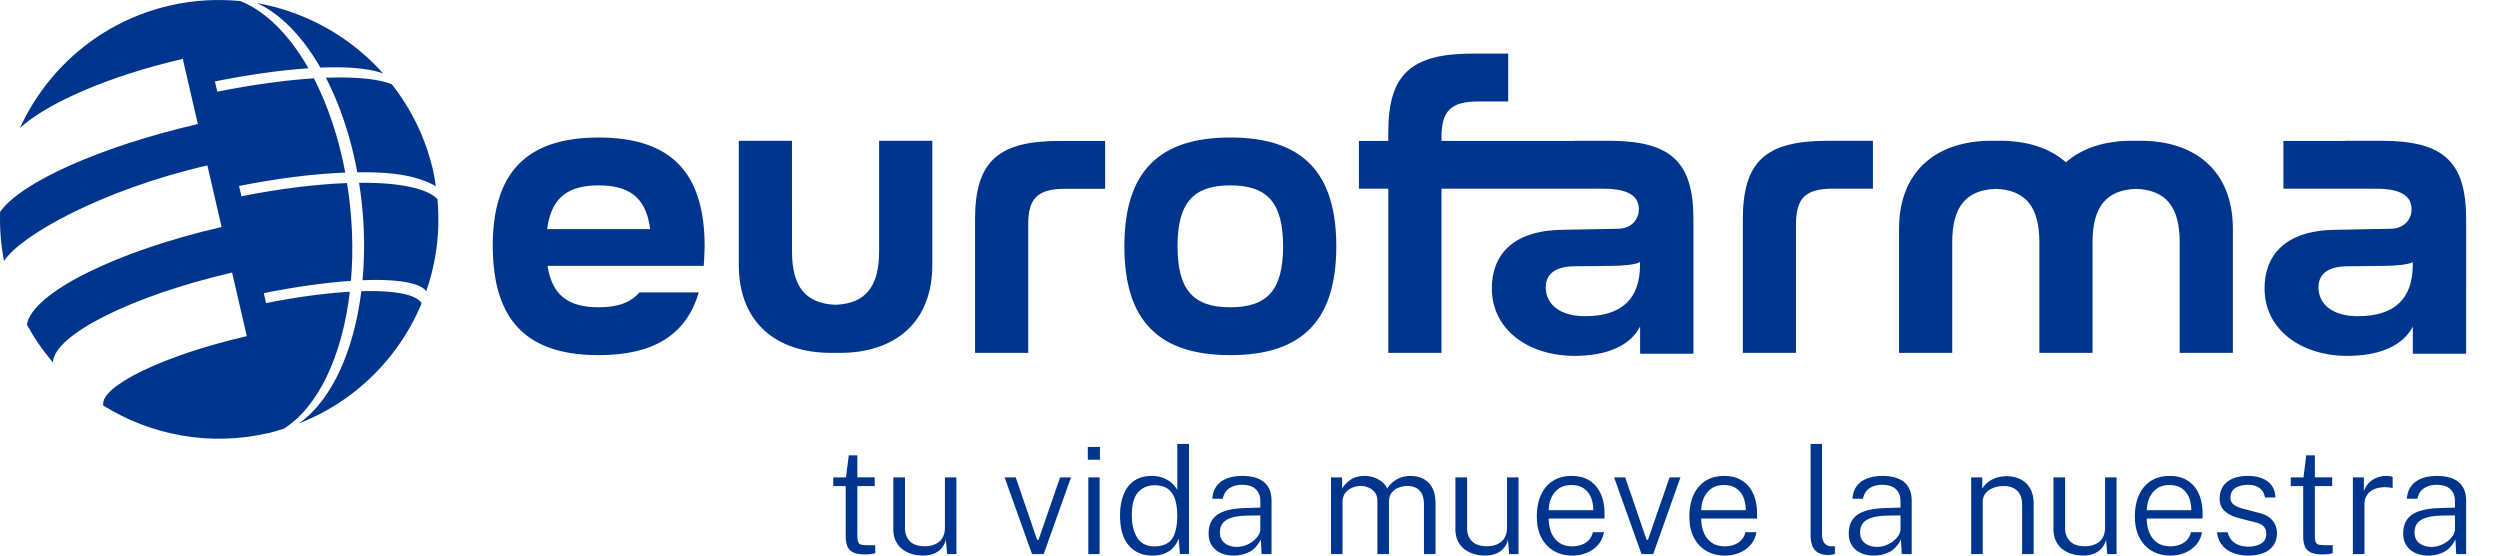
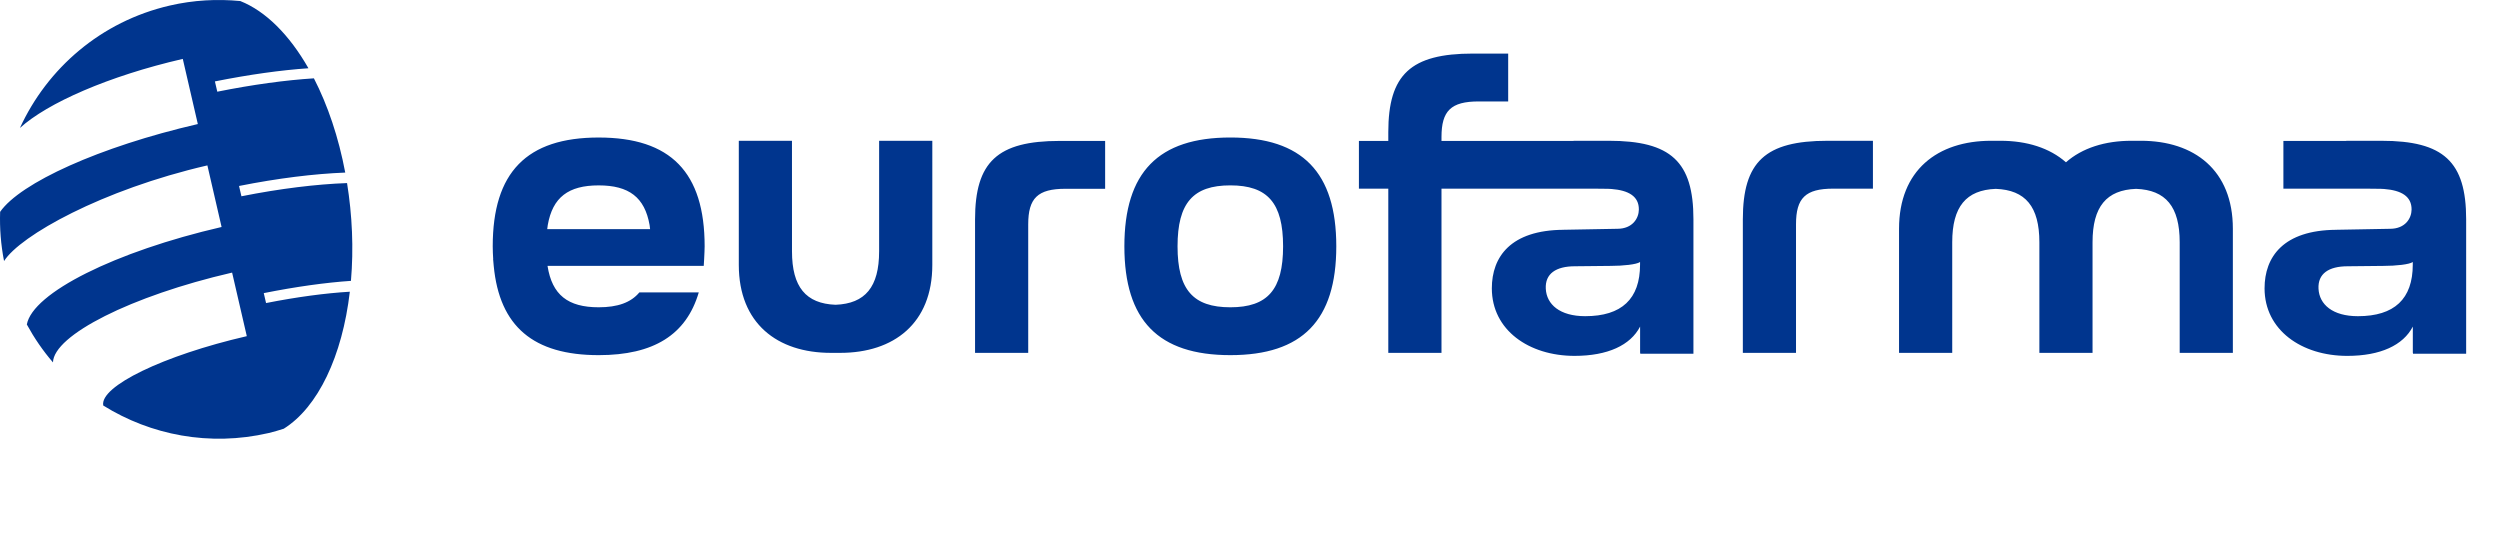
<svg xmlns="http://www.w3.org/2000/svg" viewBox="0 0 4050 900.03" fill="#00358e">
  <path d="M1424.17 407.25c0 57.6-22.49 84.64-70.57 86.48-48.08-1.84-70.57-28.89-70.57-86.48l-.04-179.18h-86.13v201.06c0 94.76 62.33 142.5 149.16 142.5h15.17c86.79 0 149.16-47.73 149.16-142.5V228.07h-86.17v179.18ZM1993.14 222.75c-116.64 0-171.65 56.32-171.65 176.29s55.01 176.29 171.65 176.29 171.65-56.32 171.65-176.29-55.01-176.29-171.65-176.29m0 275.05c-60.31 0-85.52-28.49-85.52-98.75s25.2-98.75 85.52-98.75 85.47 28.49 85.47 98.75-25.16 98.75-85.47 98.75M1579.58 355.53v216.09h86.13V363.51c0-42.43 15.25-57.68 60.31-57.68h64.3v-77.54h-73.55c-100.73 0-137.19 33.79-137.19 127.24M2823.41 355.31v216.31h86.13V363.29c0-42.43 15.25-57.68 60.31-57.68h64.3v-77.54h-73.55c-100.77 0-137.19 33.79-137.19 127.24M3468.07 228.06h-15.12c-42.87 0-79.73 11.66-106.12 34.85-26.34-23.19-63.21-34.85-106.07-34.85h-15.12c-86.83 0-149.2 47.69-149.2 142.5v201.06h86.17V392.44c0-57.64 22.53-84.68 70.57-86.48 48.08 1.8 70.61 28.84 70.61 86.48v179.18h86.13V392.39c0-57.6 22.53-84.64 70.57-86.44 48.08 1.8 70.61 28.84 70.61 86.48v179.18h86.13V370.55c0-94.81-62.33-142.5-149.16-142.5M2606.19 228.06h-57.03v.22h-213.94v-6.27c0-42.43 15.25-57.68 60.31-57.68h47.73V86.79h-57.03c-100.73 0-137.19 33.79-137.19 127.24v14.25h-47.6v77.41h47.6v265.93h86.17V305.68h252.69c5.79 0 11.22.04 16.26.18h.61c2.1.04 3.94.22 5.96.31 27.35 2.19 44.45 11.66 44.23 33.4-.13 13.94-10.13 31.08-34.93 31.08l-86.83 1.58c-.13 0-.22.04-.35.04-85.52.61-116.07 43.66-116.07 94.85 0 67.63 60.09 109.4 133.99 109.4 53.69 0 90.6-17.23 106.2-47.47v42.56h.26v1.45h86.13V355.3c0-93.41-36.42-127.24-137.19-127.24m50.71 200.57c0 55.71-29.85 83.59-88.89 83.59-41.11 0-62.55-19.11-63.82-44.45-1.27-24.5 16.57-36.38 47.16-36.42l58.12-.61c19.86 0 42.12-2.32 47.43-6.31v4.21ZM3858 228.06h-57.03v.22H3699.1v77.41h140.61c5.83 0 11.22.04 16.26.18h.61c2.1.04 3.94.22 5.96.31 27.35 2.19 44.45 11.66 44.23 33.4-.13 13.94-10.12 31.08-34.93 31.08l-86.83 1.58c-.13 0-.22.04-.35.04-85.52.61-116.07 43.66-116.07 94.85 0 67.63 60.09 109.4 133.99 109.4 53.69 0 90.6-17.23 106.2-47.47v42.56h.26v1.45h86.13V355.31c0-93.41-36.42-127.24-137.19-127.24m50.71 200.57c0 55.71-29.85 83.59-88.89 83.59-41.11 0-62.55-19.11-63.82-44.45-1.27-24.5 16.57-36.38 47.16-36.42l58.12-.61c19.86 0 42.12-2.32 47.43-6.31v4.21ZM969.87 222.78c-116.64 0-171.65 56.32-171.65 176.25 0 7.14.35 13.94.75 20.56h-.13c.22 3.59.61 6.97.92 10.43.04.26.04.57.09.88 9.38 97.96 64.3 144.43 170.02 144.43 88.98 0 141.93-32.87 162.13-101.6h-96.25c-13.81 16.48-35.2 24.06-65.88 24.06-49.97 0-75.48-20.16-82.84-66.89h.04c-.04-.09-.04-.13-.04-.18h253.04c.18-2.54.39-6.62.66-11.13.39-7.5.79-16.13.79-20.56 0-119.92-54.97-176.25-171.65-176.25m-82.49 141.8c7.89-44.93 33.4-64.26 82.49-64.26s74.6 19.33 82.49 64.26l.79 6.57H886.5l.88-6.57ZM566.73 472.58c-39.19 2.32-85.65 8.46-135.7 18.37l-3.73-16.09c52.07-10.43 100.42-17.09 141.23-19.86 4.51-52.64 2.06-106.25-6.31-158.41-49.75 1.8-108.4 8.9-171.12 21.39l-3.86-16.7c63.07-12.58 121.98-19.77 172.04-21.7-10.74-57.24-28.4-109.19-50.76-152.67-45.67 2.89-99.19 10.13-156.52 21.65l-3.86-16.66c55.67-11.13 107.39-18.32 151.53-21.3-30.82-54.07-69.35-92.64-110.42-108.9C351.99-1.89 313.6.08 275.11 8.98 163.43 34.75 76.68 110.66 32.28 207.31 76.9 166.77 176.05 123.15 295.8 95.49l.31-.09 24.37 105.55C160.89 237.82 32.85 296.29.2 343.19c-.88 26.26 1.14 52.91 6.36 79.73 26.12-41.29 158.76-115.58 329.31-154.95l.09-.04 23.01 99.81C186.8 407.5 52.85 474.38 43.47 525.67c12.05 22.09 26.21 42.69 42.34 61.41 1.14-44.09 126.81-107.74 289.82-145.39l.39-.09 23.8 103-.26.04c-134.78 31.12-238.31 81.26-232.31 112.3 77.06 48 172.35 66.62 267.77 44.62 8.42-1.93 16.52-4.51 24.63-7.01 55.49-34.71 94.9-117.64 107.08-221.96" class="d" />
-   <path d="M519.03 109.56c44.84-1.84 80.17 1.27 101.69 9.6C567.73 59.64 495.76 19.14 416.73 5.15c38.05 17.66 73.51 54.26 102.3 104.41M708.59 322.39c-17.88-17.93-63.82-26.83-126.89-26.26 8.2 51.98 10.39 105.42 5.57 157.84 55.18-2.24 93.23 3.73 103.18 17.88 16.39-46.94 23.01-97.7 18.15-149.47M527.96 125.96c22.49 43.53 40.19 95.69 50.8 153.15 40.24-.48 91.21 1.58 127.29 22.57-1.36-8.81-2.67-17.58-4.69-26.39-12.1-52.29-35.46-98.97-66.49-138.64-21.74-8.9-59.04-12.49-106.91-10.7M585.34 471.75c-12.27 98.8-49.27 178-101.3 214.25 92.18-35.81 162.75-107.39 199.04-194.79-8.9-14.51-44.97-21-97.75-19.46M1417.03 787.46h-28.1v80.12c0 4.78.44 8.28 1.36 10.52.92 2.19 2.59 3.59 4.95 4.21 2.37.57 5.65.88 9.91.88h12.71v12.97c-1.53.57-3.77 1.01-6.79 1.36-2.98.39-6.57.57-10.74.57-7.93 0-14.11-1.14-18.5-3.38-4.38-2.24-7.45-5.57-9.2-9.95-1.71-4.43-2.59-9.95-2.59-16.61v-80.69h-20.16v-14.07h20.64l4.47-35.77h13.94v35.68h28.1v14.16ZM1494.99 900.01c-6.66-.09-12.84-1.01-18.63-2.81-5.74-1.84-10.83-4.47-15.17-7.98-4.38-3.55-7.8-7.98-10.3-13.28-2.45-5.35-3.73-11.57-3.73-18.67v-83.85h18.89v82.14c0 8.72 2.63 15.78 7.89 21.21 5.3 5.39 13.41 8.11 24.41 8.11 9.69 0 17.49-2.54 23.45-7.63 5.96-5.08 8.99-12.76 8.99-23.01v-80.83h18.58v124.18h-15.12l-1.93-23.54c-1.45 5.96-3.94 10.83-7.5 14.68-3.55 3.81-7.89 6.71-12.97 8.55-5.08 1.88-10.69 2.81-16.88 2.72M1734.98 773.41l-44.18 124.22h-18.89l-44.45-124.22h18.02l34.62 101.03h2.28l34.94-101.03h17.66zM1781.93 744.81h-19.68v-20.78h19.68v20.78Zm-.57 152.8h-18.28V773.39h18.28v124.22ZM1866.86 900.03c-16 0-28.75-5.48-38.18-16.39-9.47-10.96-14.2-27.13-14.2-48.61 0-12.89 1.88-24.11 5.65-33.66 3.77-9.6 9.42-17.05 17.01-22.35 7.58-5.35 17.05-7.98 28.4-7.98 6.4 0 12.01.79 16.74 2.45 4.78 1.62 8.85 3.68 12.27 6.18 3.42 2.45 6.14 5 8.24 7.54 2.06 2.59 3.55 4.78 4.43 6.62v-74.69h18.98v178.48h-14.77l-1.93-25.47c-.7 2.15-1.93 4.82-3.64 7.93-1.75 3.11-4.21 6.18-7.41 9.25-3.2 3.02-7.36 5.57-12.54 7.63-5.17 2.02-11.53 3.07-19.07 3.07m2.89-14.9c13.54 0 23.19-4.03 28.89-12.1 5.74-8.02 8.59-21.08 8.59-39.19-.18-10.04-1.45-18.58-3.9-25.73-2.45-7.1-6.31-12.54-11.66-16.35-5.3-3.73-12.4-5.61-21.3-5.61-11 0-19.86 3.81-26.61 11.48-6.79 7.63-10.17 19.72-10.17 36.21s3.02 28.53 9.07 37.65c6.05 9.07 15.08 13.63 27.09 13.63M1998.66 900.03c-8.11 0-15.21-1.45-21.35-4.25-6.09-2.85-10.87-6.93-14.29-12.23-3.42-5.26-5.08-11.66-5.08-19.11 0-13.76 4.69-23.98 14.16-30.59 9.47-6.66 24.68-10.26 45.76-10.83l23.89-.75V812.1c0-8.2-2.41-14.68-7.32-19.46-4.87-4.82-12.45-7.23-22.7-7.23-7.67 0-14.33 1.8-19.99 5.44-5.65 3.59-9.25 9.29-10.74 17.14h-17.05c.48-7.85 2.63-14.51 6.53-19.99 3.9-5.48 9.42-9.69 16.57-12.58 7.19-2.94 15.74-4.38 25.64-4.38s18.89 1.49 25.9 4.47c7.01 3.02 12.32 7.5 15.91 13.46 3.59 5.96 5.39 13.37 5.39 22.18v86.48h-16.09l-1.32-23.8c-4.95 9.86-11.26 16.7-18.94 20.51-7.63 3.77-15.95 5.7-24.9 5.7m5.26-14.07c4.47 0 8.94-.79 13.41-2.41 4.43-1.58 8.5-3.77 12.19-6.57 3.68-2.81 6.66-5.96 8.9-9.38 2.24-3.46 3.33-6.97 3.33-10.56v-22.14l-19.94.39c-10.48.13-19.07 1.18-25.73 3.11-6.71 1.93-11.66 4.87-14.9 8.81-3.24 3.99-4.87 9.16-4.87 15.56 0 7.28 2.54 12.97 7.67 17.05s11.79 6.14 19.94 6.14M2156.23 897.61V773.39h18.01v18.15c3.29-5.52 7.85-10.3 13.76-14.42 5.87-4.08 13.63-6.09 23.23-6.09 4.65 0 9.34.75 14.07 2.28a43.06 43.06 0 0 1 12.97 6.84c3.9 3.02 6.93 6.79 8.99 11.26 3.86-6.14 9.07-11.09 15.6-14.82 6.57-3.73 14.03-5.57 22.35-5.57 4.34 0 8.85.61 13.5 1.88 4.69 1.31 9.07 3.55 13.15 6.79 4.12 3.24 7.41 7.85 9.95 13.85 2.5 5.92 3.77 13.59 3.77 22.97v81.09h-18.76v-79.42c0-8.15-1.27-14.46-3.81-18.94-2.59-4.51-5.92-7.63-9.99-9.38-4.08-1.75-8.46-2.63-13.11-2.63-4.12 0-8.5.75-13.15 2.32-4.56 1.53-8.5 4.25-11.75 8.11-3.24 3.86-4.87 9.16-4.87 15.95v83.98h-18.76v-86.83c0-5.22-1.36-9.56-4.12-13.06-2.76-3.46-6.18-6.09-10.26-7.85-4.12-1.75-8.2-2.63-12.27-2.63-4.47 0-9.03.88-13.63 2.67-4.6 1.8-8.46 4.65-11.53 8.55-3.07 3.86-4.65 8.94-4.65 15.17v83.98h-18.72ZM2405.59 900.01c-6.66-.09-12.84-1.01-18.63-2.81-5.74-1.84-10.83-4.47-15.17-7.98-4.38-3.55-7.8-7.98-10.3-13.28-2.45-5.35-3.73-11.57-3.73-18.67v-83.85h18.89v82.14c0 8.72 2.63 15.78 7.93 21.21 5.26 5.39 13.37 8.11 24.37 8.11 9.69 0 17.49-2.54 23.49-7.63 5.92-5.08 8.94-12.76 8.94-23.01v-80.83h18.58v124.18h-15.12l-1.93-23.54c-1.45 5.96-3.94 10.83-7.5 14.68-3.55 3.81-7.89 6.71-12.97 8.55-5.08 1.88-10.69 2.81-16.88 2.72M2508.88 839.97c0 8.24 1.36 15.78 4.08 22.57 2.76 6.79 6.93 12.27 12.62 16.35 5.7 4.08 12.89 6.14 21.61 6.14s15.69-2.02 21.74-5.96c6.09-3.99 9.91-9.6 11.44-16.88h18.01c-1.53 8.33-4.82 15.3-9.91 20.91-5.08 5.57-11.22 9.82-18.37 12.67-7.19 2.85-14.73 4.25-22.66 4.25-11.4 0-21.39-2.5-30.11-7.5-8.68-5-15.47-12.23-20.34-21.7-4.91-9.47-7.32-20.82-7.32-34.1s2.19-24.77 6.57-34.63c4.43-9.82 10.83-17.49 19.24-22.92 8.42-5.44 18.54-8.15 30.38-8.15s21.17 2.45 29.06 7.45c7.93 4.95 13.98 12.01 18.15 21.13 4.16 9.12 6.27 19.99 6.27 32.52v7.85h-90.47Zm.13-13.46h72.06c0-7.67-1.27-14.6-3.81-20.78-2.59-6.18-6.49-11.05-11.75-14.6-5.22-3.59-11.83-5.35-19.77-5.35-8.46 0-15.43 2.02-20.82 6-5.39 3.99-9.42 9.12-12.05 15.38-2.67 6.22-3.94 12.67-3.86 19.33M2722.32 773.41l-44.18 124.22h-18.89l-44.4-124.22h18.01l34.59 101.03h2.28l34.93-101.03h17.66zM2755.97 839.97c0 8.24 1.36 15.78 4.08 22.57 2.76 6.79 6.93 12.27 12.62 16.35 5.7 4.08 12.89 6.14 21.61 6.14s15.69-2.02 21.74-5.96c6.09-3.99 9.91-9.6 11.44-16.88h18.02c-1.53 8.33-4.82 15.3-9.91 20.91-5.08 5.57-11.22 9.82-18.37 12.67-7.19 2.85-14.73 4.25-22.66 4.25-11.4 0-21.39-2.5-30.11-7.5-8.68-5-15.47-12.23-20.34-21.7-4.91-9.47-7.32-20.82-7.32-34.1s2.19-24.77 6.57-34.63c4.43-9.82 10.83-17.49 19.24-22.92 8.42-5.44 18.54-8.15 30.38-8.15s21.17 2.45 29.06 7.45c7.93 4.95 13.98 12.01 18.15 21.13 4.16 9.12 6.27 19.99 6.27 32.52v7.85h-90.47Zm.13-13.46h72.06c0-7.67-1.27-14.6-3.81-20.78-2.59-6.18-6.49-11.05-11.75-14.6-5.22-3.59-11.83-5.35-19.77-5.35-8.46 0-15.43 2.02-20.82 6-5.39 3.99-9.42 9.12-12.05 15.38-2.67 6.22-3.94 12.67-3.86 19.33M2962.21 899.06c-5.92 0-10.83-.88-14.64-2.67-3.86-1.75-6.84-4.12-8.9-7.19-2.1-3.02-3.55-6.53-4.34-10.43-.79-3.94-1.18-8.07-1.18-12.4V719.14h18.5v145.7c0 6.79 1.27 11.79 3.81 14.95 2.59 3.16 5.96 4.87 10.08 5.13l7.01.09v12.27c-1.8.57-3.59 1.01-5.43 1.31-1.84.31-3.46.48-4.91.48M3035.7 900.03c-8.06 0-15.17-1.45-21.3-4.25-6.14-2.85-10.91-6.93-14.29-12.23-3.42-5.26-5.13-11.66-5.13-19.11 0-13.76 4.73-23.98 14.2-30.59 9.42-6.66 24.68-10.26 45.76-10.83l23.89-.75V812.1c0-8.2-2.45-14.68-7.32-19.46-4.87-4.82-12.45-7.23-22.71-7.23-7.67 0-14.33 1.8-19.99 5.44-5.65 3.59-9.25 9.29-10.78 17.14h-17.05c.48-7.85 2.67-14.51 6.57-19.99 3.86-5.48 9.42-9.69 16.57-12.58 7.14-2.94 15.74-4.38 25.64-4.38s18.89 1.49 25.9 4.47c6.97 3.02 12.27 7.5 15.91 13.46 3.59 5.96 5.39 13.37 5.39 22.18v86.48h-16.09l-1.31-23.8c-5 9.86-11.26 16.7-18.94 20.51-7.63 3.77-15.95 5.7-24.94 5.7m5.3-14.07c4.47 0 8.94-.79 13.37-2.41 4.47-1.58 8.55-3.77 12.23-6.57 3.68-2.81 6.62-5.96 8.85-9.38 2.28-3.46 3.38-6.97 3.38-10.56v-22.14l-19.94.39c-10.48.13-19.07 1.18-25.77 3.11-6.66 1.93-11.62 4.87-14.86 8.81-3.29 3.99-4.87 9.16-4.87 15.56 0 7.28 2.54 12.97 7.67 17.05s11.79 6.14 19.94 6.14M3193.3 897.61V773.39h18.01v18.15c2.1-3.59 4.95-6.93 8.59-9.95 3.64-3.07 8.06-5.48 13.32-7.32 5.26-1.88 11.18-2.81 17.75-2.81 7.98 0 15.3 1.62 21.87 4.78 6.62 3.16 11.88 8.07 15.82 14.73 3.9 6.62 5.87 15.17 5.87 25.55v81.09h-18.72v-79.42c0-10.48-2.67-18.23-8.06-23.27-5.35-5.04-12.45-7.58-21.26-7.58-6.01 0-11.66.96-16.92 2.89-5.3 1.93-9.56 4.82-12.76 8.72-3.2 3.86-4.78 8.77-4.78 14.68v83.98h-18.76ZM3374.45 900.01c-6.66-.09-12.84-1.01-18.63-2.81-5.79-1.84-10.83-4.47-15.21-7.98-4.34-3.55-7.76-7.98-10.26-13.28-2.45-5.35-3.73-11.57-3.73-18.67v-83.85h18.85v82.14c0 8.72 2.67 15.78 7.93 21.21 5.3 5.39 13.41 8.11 24.37 8.11 9.73 0 17.53-2.54 23.49-7.63 5.96-5.08 8.94-12.76 8.94-23.01v-80.83h18.63v124.18h-15.12l-1.93-23.54c-1.45 5.96-3.95 10.83-7.5 14.68-3.59 3.81-7.89 6.71-12.97 8.55-5.08 1.88-10.69 2.81-16.88 2.72M3477.73 839.97c0 8.24 1.36 15.78 4.08 22.57 2.76 6.79 6.93 12.27 12.62 16.35 5.7 4.08 12.89 6.14 21.61 6.14s15.69-2.02 21.78-5.96c6.09-3.99 9.86-9.6 11.4-16.88h18.01c-1.53 8.33-4.82 15.3-9.91 20.91-5.08 5.57-11.22 9.82-18.37 12.67-7.19 2.85-14.73 4.25-22.66 4.25-11.35 0-21.39-2.5-30.07-7.5-8.72-5-15.52-12.23-20.38-21.7-4.87-9.47-7.32-20.82-7.32-34.1s2.19-24.77 6.62-34.63c4.38-9.82 10.78-17.49 19.2-22.92 8.42-5.44 18.54-8.15 30.38-8.15s21.17 2.45 29.1 7.45c7.89 4.95 13.94 12.01 18.1 21.13 4.16 9.12 6.27 19.99 6.27 32.52v7.85h-90.47Zm.13-13.46h72.06c0-7.67-1.27-14.6-3.81-20.78-2.59-6.18-6.49-11.05-11.7-14.6-5.26-3.59-11.88-5.35-19.81-5.35-8.46 0-15.43 2.02-20.82 6-5.39 3.99-9.42 9.12-12.05 15.38-2.63 6.22-3.95 12.67-3.86 19.33M3642.06 900.01c-8.64 0-16.57-1.36-23.84-4.03-7.23-2.67-13.24-6.79-17.97-12.36-4.69-5.57-7.63-12.67-8.77-21.35h17.45c1.1 5 3.16 9.2 6.14 12.62 2.94 3.46 6.71 6.09 11.35 7.89 4.56 1.8 9.82 2.72 15.65 2.72 8.72 0 15.78-1.71 21.21-5.13 5.39-3.42 8.11-8.63 8.11-15.65 0-4.91-1.4-8.85-4.16-11.79-2.76-2.98-6.97-5.13-12.67-6.49l-26.65-6.84c-9.77-2.5-17.58-6.22-23.36-11.18-5.83-4.95-8.72-11.97-8.72-20.91 0-7.19 1.71-13.54 5.08-18.98 3.42-5.44 8.5-9.73 15.34-12.84 6.79-3.11 15.3-4.69 25.6-4.69 13.02 0 23.58 2.94 31.56 8.81 8.02 5.92 12.27 14.6 12.76 26.12h-17.05c-.83-6.22-3.55-11.22-8.24-14.95-4.69-3.73-11.09-5.57-19.15-5.57s-15.25 1.71-20.51 5.17c-5.22 3.42-7.85 8.77-7.85 15.95 0 4.73 1.8 8.42 5.44 11.13 3.59 2.67 8.81 4.87 15.69 6.66l26.21 6.84c5.44 1.45 9.95 3.33 13.5 5.7 3.55 2.37 6.4 5 8.55 7.93 2.1 2.94 3.64 6 4.56 9.29.92 3.29 1.36 6.44 1.36 9.51 0 7.45-1.8 13.89-5.39 19.33-3.59 5.44-8.85 9.64-15.78 12.62-6.93 2.94-15.43 4.43-25.42 4.43M3778.16 787.46h-28.1v80.12c0 4.78.44 8.28 1.36 10.52.92 2.19 2.54 3.59 4.91 4.21 2.37.57 5.7.88 9.95.88h12.71v12.97c-1.53.57-3.77 1.01-6.79 1.36-2.98.39-6.57.57-10.74.57-7.93 0-14.11-1.14-18.5-3.38-4.43-2.24-7.5-5.57-9.2-9.95-1.71-4.43-2.59-9.95-2.59-16.61v-80.69h-20.16v-14.07h20.64l4.47-35.77h13.94v35.68h28.1v14.16ZM3811.66 897.61V773.39h17.8v22.49c2.06-5.83 5-10.61 8.81-14.25 3.81-3.64 8.06-6.31 12.84-8.02 4.78-1.75 9.6-2.59 14.46-2.59 2.02 0 3.99.13 5.92.39 1.93.31 3.42.75 4.56 1.4v18.23c-1.27-.61-2.98-1.1-5.13-1.31-2.1-.22-3.9-.35-5.35-.35-4.38-.26-8.68.09-12.84 1.01s-7.93 2.5-11.31 4.73c-3.42 2.28-6.09 5.26-8.06 8.99-1.97 3.73-2.94 8.28-2.94 13.72v79.77h-18.76ZM3933.96 900.03c-8.11 0-15.21-1.45-21.35-4.25-6.09-2.85-10.87-6.93-14.29-12.23-3.42-5.26-5.13-11.66-5.13-19.11 0-13.76 4.73-23.98 14.2-30.59 9.47-6.66 24.68-10.26 45.76-10.83l23.89-.75V812.1c0-8.2-2.41-14.68-7.32-19.46-4.87-4.82-12.45-7.23-22.71-7.23-7.67 0-14.33 1.8-19.99 5.44-5.65 3.59-9.25 9.29-10.74 17.14h-17.09c.53-7.85 2.67-14.51 6.57-19.99 3.86-5.48 9.42-9.69 16.57-12.58 7.19-2.94 15.74-4.38 25.64-4.38s18.89 1.49 25.9 4.47c7.01 3.02 12.32 7.5 15.91 13.46 3.59 5.96 5.39 13.37 5.39 22.18v86.48h-16.09l-1.31-23.8c-4.95 9.86-11.26 16.7-18.94 20.51-7.63 3.77-15.95 5.7-24.9 5.7m5.26-14.07c4.47 0 8.94-.79 13.41-2.41 4.43-1.58 8.5-3.77 12.19-6.57 3.68-2.81 6.66-5.96 8.9-9.38 2.24-3.46 3.33-6.97 3.33-10.56v-22.14l-19.94.39c-10.48.13-19.07 1.18-25.73 3.11-6.71 1.93-11.66 4.87-14.9 8.81-3.24 3.99-4.87 9.16-4.87 15.56 0 7.28 2.54 12.97 7.67 17.05s11.79 6.14 19.94 6.14" class="d" />
</svg>